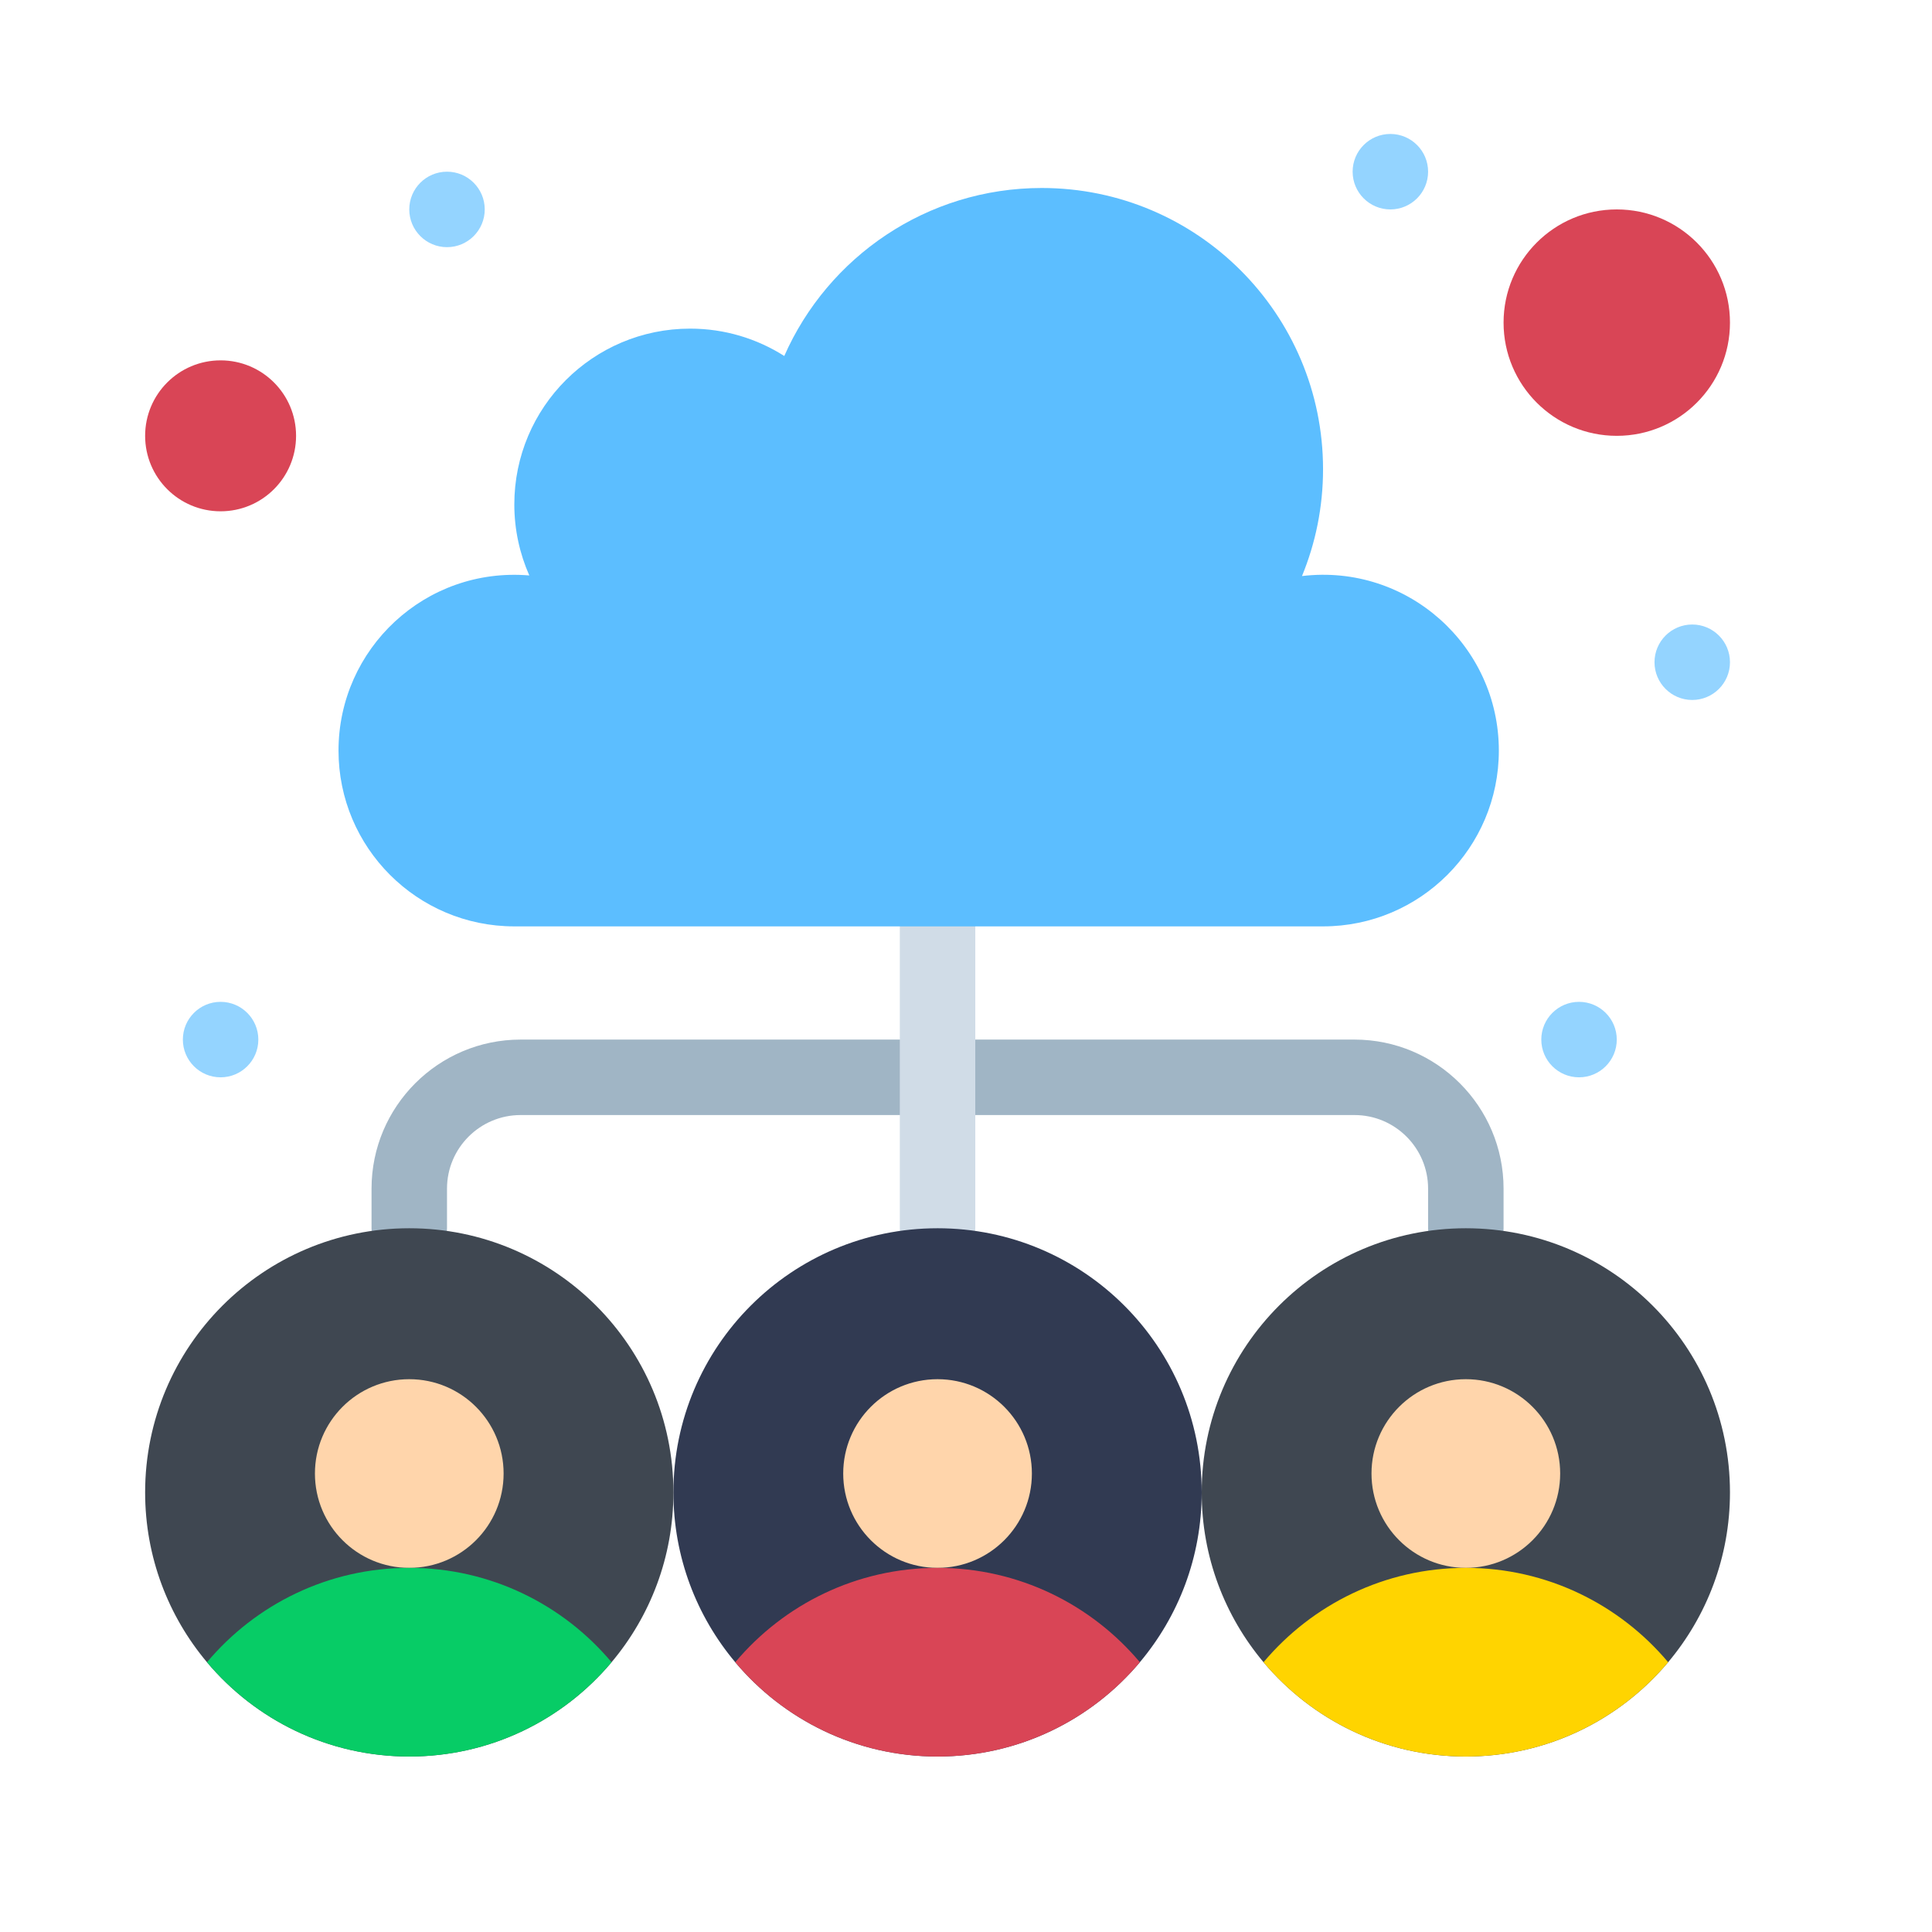
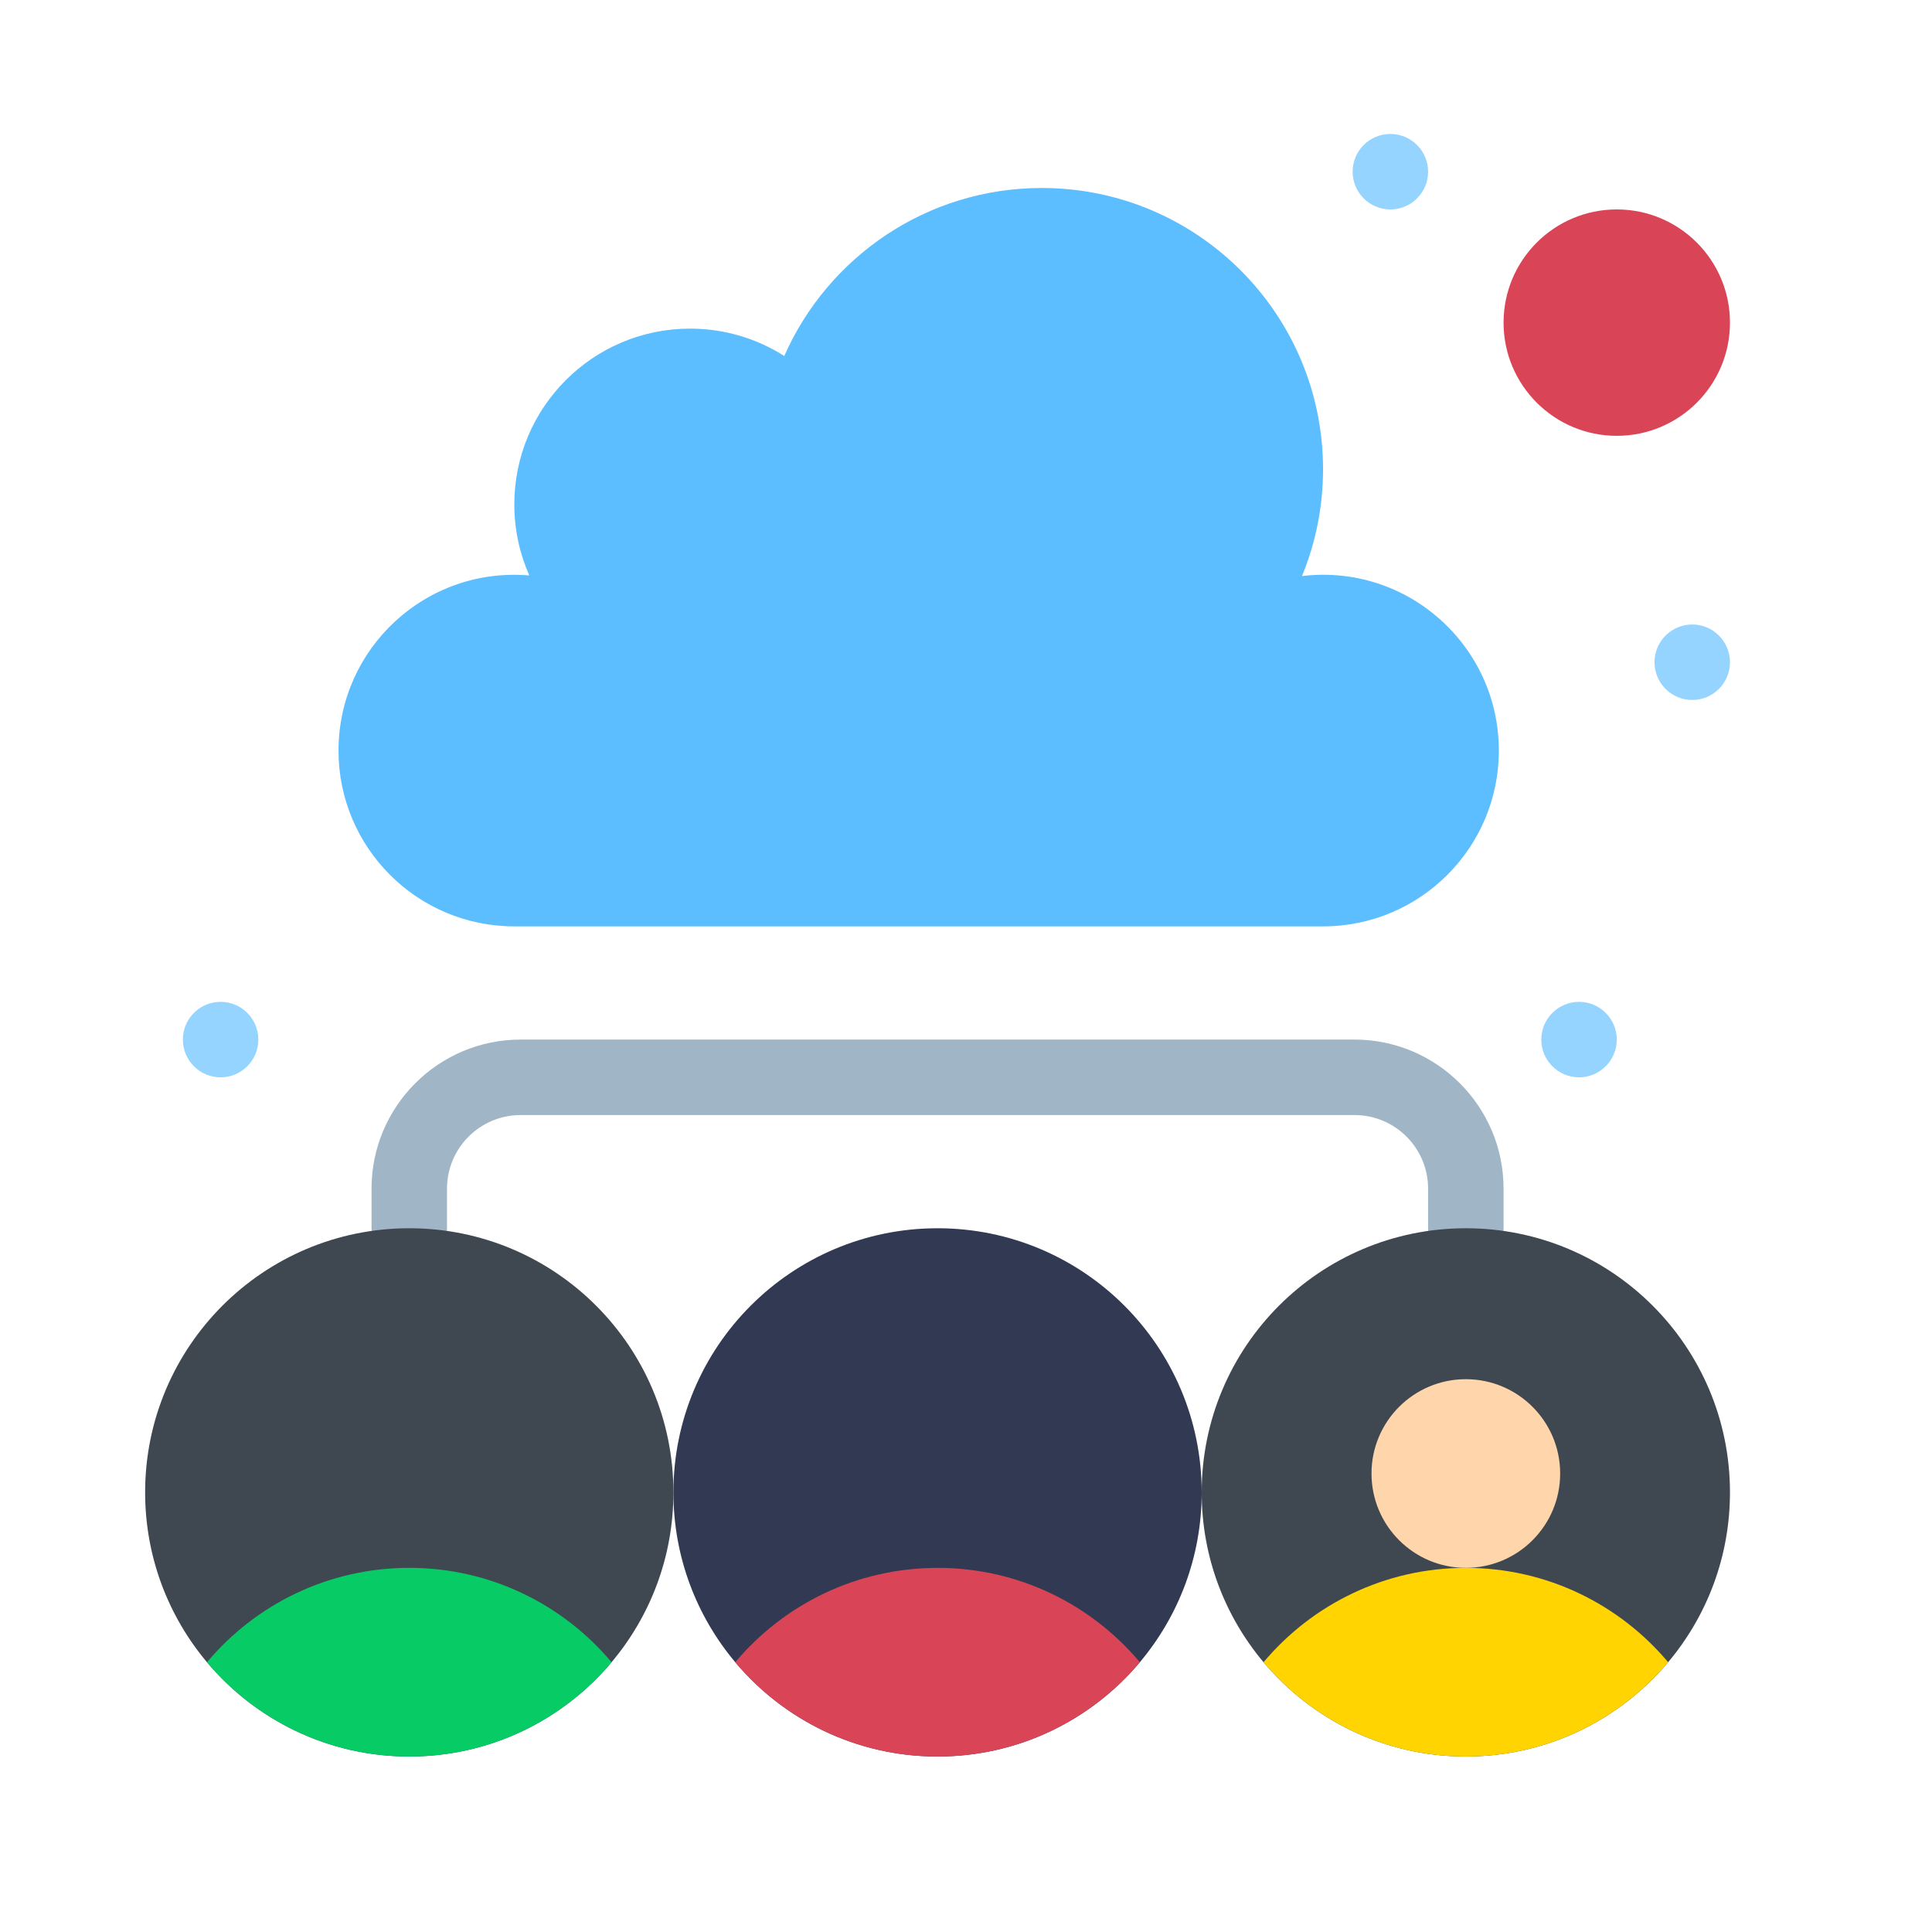
<svg xmlns="http://www.w3.org/2000/svg" enable-background="new 0 0 512 512" height="512" viewBox="0 0 512 512" width="512">
  <g id="_x39_30-Cloud_x2C__Group_x2C__People_x2C__Team_x2C__User">
    <g>
      <path d="m388.461 335.5c-5.522 0-10-4.478-10-10v-10.5c0-10.752-8.748-19.5-19.5-19.5h-221c-10.753 0-19.5 8.748-19.5 19.5v10.5c0 5.522-4.478 10-10 10-5.523 0-10-4.478-10-10v-10.5c0-21.78 17.72-39.5 39.5-39.5h221c21.78 0 39.5 17.72 39.5 39.5v10.5c0 5.522-4.478 10-10 10z" fill="#a0b5c5" />
-       <path d="m248.461 335.5c-5.523 0-10-4.478-10-10v-80c0-5.523 4.477-10 10-10 5.522 0 10 4.477 10 10v80c0 5.522-4.478 10-10 10z" fill="#d0dce7" />
-       <path d="m58.461 95.5c11.05 0 20 8.95 20 20s-8.95 20-20 20-20-8.95-20-20 8.95-20 20-20z" fill="#d94556" />
      <circle cx="428.461" cy="85.5" fill="#d94556" r="30" />
      <path d="m388.461 325.5c-38.66 0-70 31.34-70 70 0 17.14 6.16 32.83 16.38 45 12.84 15.29 32.101 25 53.62 25s40.78-9.71 53.62-25c10.22-12.17 16.38-27.86 16.38-45 0-38.66-31.34-70-70-70z" fill="#3f4751" />
      <circle cx="388.461" cy="390.5" fill="#ffd5ab" r="25" />
      <path d="m248.461 325.5c-38.66 0-70 31.34-70 70 0 17.14 6.16 32.84 16.39 45.01 12.84 15.28 32.09 24.99 53.61 24.99s40.78-9.71 53.62-25c10.22-12.17 16.38-27.86 16.38-45 0-38.66-31.34-70-70-70z" fill="#313a52" />
-       <path d="m248.461 365.5c13.81 0 25 11.19 25 25s-11.19 25-25 25c-13.811 0-25-11.19-25-25s11.189-25 25-25z" fill="#ffd5ab" />
      <path d="m108.461 325.5c-38.66 0-70 31.34-70 70 0 17.14 6.16 32.84 16.39 45.01 12.84 15.28 32.09 24.99 53.61 24.99s40.77-9.71 53.609-24.99c10.23-12.17 16.391-27.87 16.391-45.01 0-38.66-31.34-70-70-70z" fill="#3f4751" />
-       <path d="m108.461 365.5c13.81 0 25 11.19 25 25s-11.19 25-25 25c-13.811 0-25-11.19-25-25s11.189-25 25-25z" fill="#ffd5ab" />
      <path d="m334.851 440.5c12.851-15.28 32.091-25 53.61-25s40.76 9.72 53.61 25h.01c-12.84 15.29-32.101 25-53.62 25s-40.78-9.71-53.62-25z" fill="#ffd400" />
-       <path d="m248.461 415.5c21.52 0 40.76 9.72 53.61 25h.01c-12.84 15.29-32.101 25-53.62 25-21.521 0-40.771-9.71-53.61-24.99l.01-.01c12.84-15.28 32.079-25 53.6-25z" fill="#d94556" />
+       <path d="m248.461 415.5c21.52 0 40.76 9.72 53.61 25h.01c-12.84 15.29-32.101 25-53.62 25-21.521 0-40.771-9.71-53.61-24.99c12.84-15.28 32.079-25 53.6-25z" fill="#d94556" />
      <path d="m108.461 415.5c21.52 0 40.76 9.72 53.6 25l.01.01c-12.84 15.28-32.09 24.99-53.609 24.99-21.521 0-40.771-9.71-53.61-24.99l.01-.01c12.839-15.28 32.078-25 53.599-25z" fill="#07cc66" />
      <path d="m207.841 94.34c11.55-26.21 37.75-44.52 68.24-44.52 41.17 0 74.54 33.37 74.54 74.54 0 10.02-1.99 19.57-5.58 28.3 27.939-3.344 52.17 18.479 52.17 46.25 0 25.73-20.86 46.59-46.59 46.59-25.501 0-186.862 0-214.32 0-25.73 0-46.59-20.86-46.59-46.59 0-26.982 22.989-48.722 50.56-46.41-2.54-5.76-3.97-12.12-3.97-18.82 0-25.73 20.86-46.59 46.59-46.59 9.19 0 17.74 2.67 24.95 7.25z" fill="#5cbeff" />
      <g fill="#94d4ff">
        <path d="m448.461 165.5c5.52 0 10 4.48 10 10s-4.48 10-10 10-10-4.48-10-10 4.48-10 10-10z" />
        <path d="m418.461 265.5c5.52 0 10 4.48 10 10s-4.48 10-10 10-10-4.48-10-10 4.48-10 10-10z" />
        <path d="m368.461 35.5c5.52 0 10 4.48 10 10s-4.48 10-10 10-10-4.48-10-10 4.48-10 10-10z" />
-         <path d="m118.461 45.5c5.52 0 10 4.48 10 10s-4.48 10-10 10c-5.521 0-10-4.48-10-10s4.479-10 10-10z" />
        <path d="m58.461 265.5c5.52 0 10 4.48 10 10s-4.48 10-10 10c-5.521 0-10-4.48-10-10s4.479-10 10-10z" />
      </g>
    </g>
  </g>
</svg>